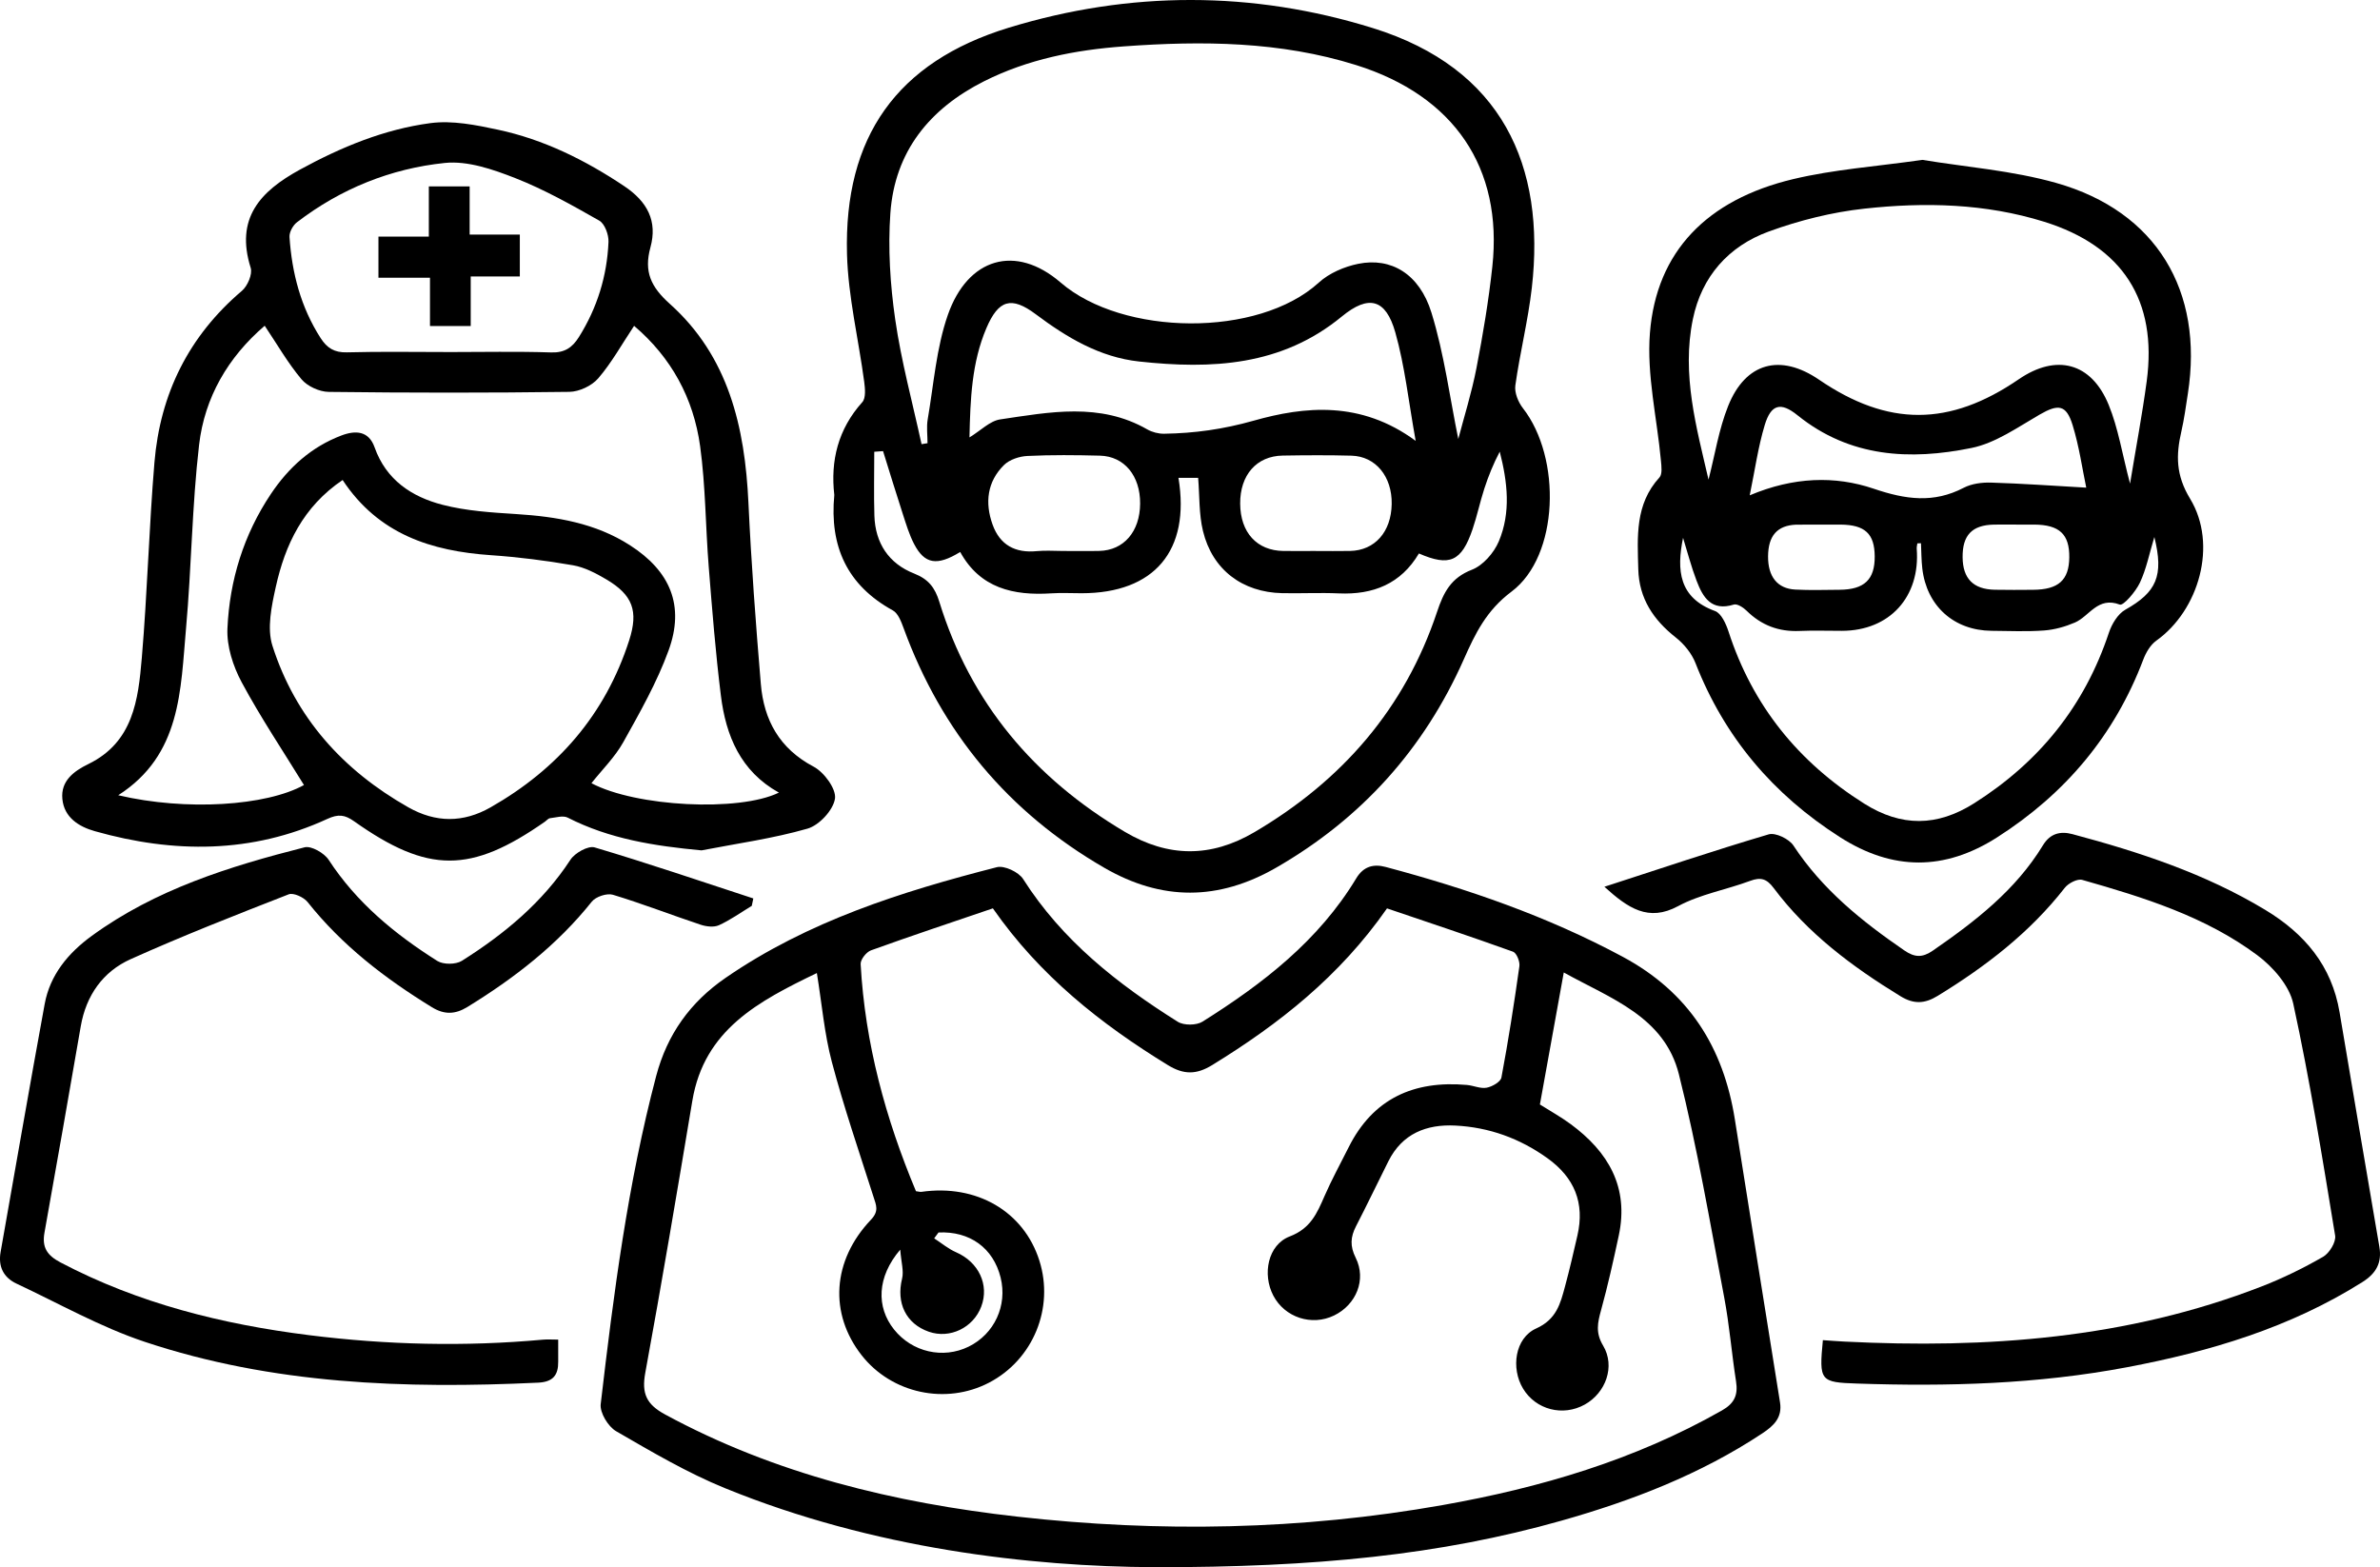
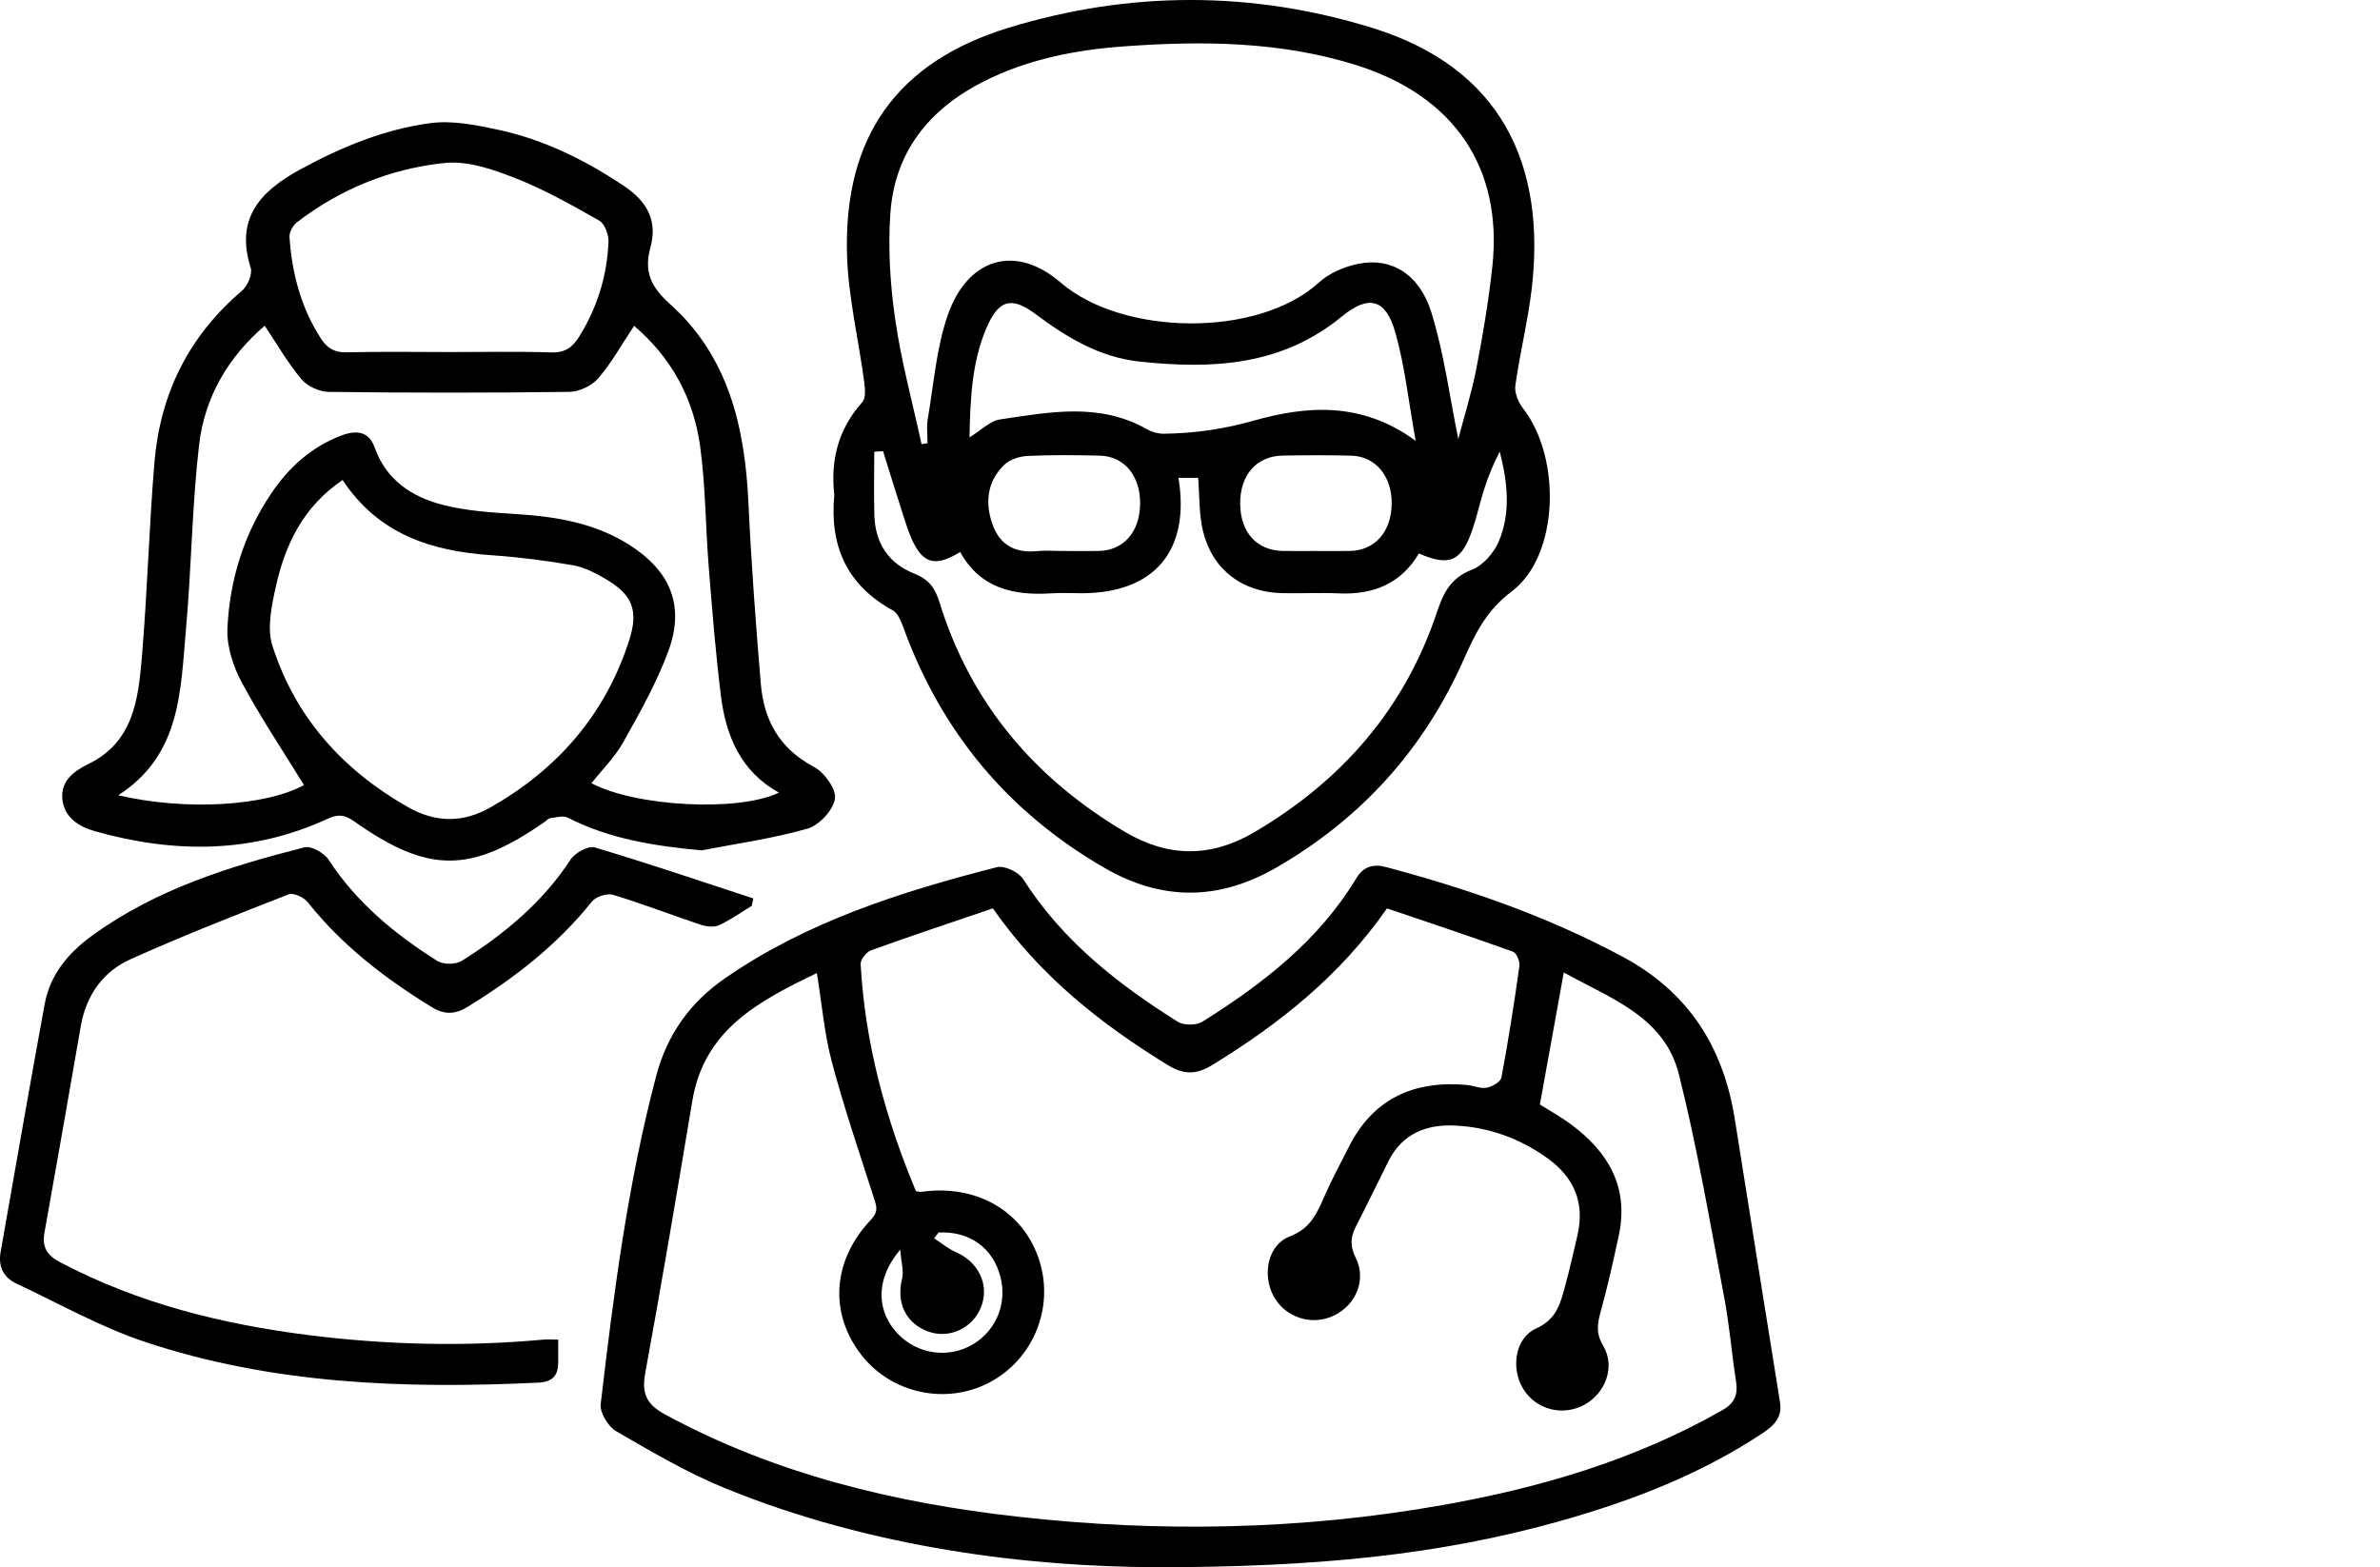
<svg xmlns="http://www.w3.org/2000/svg" id="Layer_1" viewBox="0 0 1853.17 1220.27">
  <g id="tR7ZWv.tif">
    <path d="M898.92,1220.27c-96.54-.47-218.52-14.24-334.45-61.53-29.41-12-57.16-28.38-84.74-44.35-6.22-3.6-12.78-14.44-12-21.1,10.03-85.83,21.06-171.53,43.17-255.38,8.6-32.59,26.62-57.61,54.07-76.51,64.11-44.14,136.93-67.15,211.22-86.17,5.84-1.49,17,3.78,20.46,9.23,30.4,47.81,73.45,81.66,120.44,111.14,4.7,2.95,14.51,2.86,19.24-.11,46.98-29.51,90.47-63.09,119.73-111.63,5.6-9.29,13.44-11.33,22.85-8.82,63.9,17.03,125.97,38.42,184.6,69.93,51.56,27.71,78.43,70.52,87.34,126.72,11.63,73.43,23.38,146.85,35.15,220.26,1.9,11.88-4.91,18.25-13.77,24.12-48.15,31.9-101.3,52.38-156.46,67.99-94.56,26.76-191.37,36.32-316.85,36.24ZM1199.02,859.98c8.13,5.15,16.43,9.73,23.99,15.31,29.26,21.57,45.48,49.08,37.44,86.72-4.15,19.43-8.49,38.86-13.76,58.01-2.69,9.77-4.51,17.61,1.55,27.72,9.69,16.17,2.05,36.83-14.29,45.91-17.05,9.48-38.06,4.05-48.02-12.4-9.62-15.89-6.34-39.43,10.23-46.86,15.8-7.09,18.83-19.38,22.44-32.76,3.54-13.13,6.62-26.4,9.65-39.66,5.79-25.3-2.27-45.04-23.42-60.2-21.53-15.43-45.38-24.03-71.6-25.36-22.54-1.14-41.36,6.23-52.16,27.76-8.45,16.84-16.56,33.85-25.2,50.59-4.33,8.37-4.84,15.46-.27,24.6,8.52,17.05.35,36.58-16.82,44.92-17.38,8.45-38.37,1.59-47.31-15.44-8.73-16.64-4.28-39.58,12.79-46.11,16.16-6.18,21.18-17.93,27-31.29,5.63-12.95,12.48-25.38,18.8-38.03,19.08-38.19,50.96-52.23,92.08-48.63,5.21.46,10.6,3.06,15.43,2.15,4.32-.81,10.86-4.55,11.49-7.92,5.41-28.78,9.93-57.73,14.01-86.73.5-3.58-2.2-10.25-4.95-11.24-32.8-11.8-65.89-22.79-98.14-33.73-36.99,53.06-84.14,90.05-136.03,121.95-12.34,7.59-22.17,7.67-34.57.08-52.35-32.07-99.71-69.56-136.29-122.06-31.78,10.83-63.48,21.36-94.89,32.69-3.64,1.31-8.27,7.19-8.07,10.71,3.41,61.76,19.47,120.47,43.08,176.83,2.17.28,3.21.65,4.18.51,43.02-6.17,79.71,15.17,91.89,53.48,11.74,36.93-4.83,77.18-39.13,95.07-33.65,17.55-75.88,8.48-99.24-21.32-25.4-32.4-23.05-73.64,7.27-105.55,6.42-6.76,4.04-11.32,1.96-17.84-11.12-34.85-23.01-69.51-32.39-104.84-5.86-22.04-7.77-45.13-11.71-69.37-45.33,21.85-87.7,44.04-96.95,99.42-11.82,70.71-23.73,141.42-36.66,211.93-2.93,15.99.87,24.45,15.36,32.31,85.78,46.53,178.62,68.84,274.44,79.61,110.54,12.43,221.06,10.44,330.86-8.98,76.23-13.49,149.78-35.11,217.64-73.69,9.91-5.63,12.68-12.14,11.01-22.77-3.42-21.73-5.11-43.77-9.22-65.35-11.05-58.06-20.9-116.47-35.28-173.72-11.29-44.96-53.23-58.93-89.62-79.21-6.5,35.94-12.44,68.79-18.59,102.79ZM730.76,959.67c-1.12,1.52-2.25,3.04-3.37,4.56,5.66,3.66,10.96,8.17,17.06,10.82,17.52,7.62,26.04,25.31,19.59,42.32-6.26,16.53-24.46,25.26-40.8,19.57-17.88-6.23-25.51-22.48-20.85-41.29,1.48-5.97-.68-12.85-1.43-22.63-18.16,21.27-18.84,44.64-4.79,62.21,14.05,17.58,38.11,23.1,58.05,13.32,20.06-9.84,30.32-32,24.9-53.83-5.7-22.98-23.98-36.22-48.37-35.06Z" />
    <path d="M649.62,385.39c-3.05-26.65,2.88-51.18,21.8-72.25,2.87-3.19,2.18-10.58,1.49-15.81-4.41-33.18-12.5-66.21-13.4-99.46-2.44-91.17,38.74-149.67,126-176.32,94-28.72,189.62-28.87,283.55.35,100.41,31.23,134.64,106.92,123.66,202.4-2.93,25.43-9.26,50.45-12.81,75.83-.78,5.57,2.22,12.97,5.87,17.66,30.3,38.81,28.14,115.14-8.81,142.84-19.61,14.7-28.18,32.47-37.25,52.89-30.93,69.66-79.55,123.75-145.9,161.99-44.99,25.93-89.13,26.14-134.06.13-74.76-43.29-126.58-105.49-156.16-186.51-1.85-5.06-4.29-11.59-8.42-13.86-35.56-19.55-49.36-49.8-45.55-89.89ZM1135.48,341.83c4.45-17.07,10.41-35.93,14.15-55.22,5.08-26.19,9.5-52.59,12.37-79.1,8.31-76.78-29.75-132.94-106.1-156.85-59.05-18.5-119.82-18.98-180.74-14.55-37.8,2.74-74.79,9.97-109.04,27.22-42.34,21.32-69.44,54.71-72.84,102.64-1.94,27.38-.16,55.48,3.76,82.71,4.71,32.7,13.49,64.81,20.51,97.17,1.55-.25,3.11-.51,4.66-.76,0-6.22-.89-12.59.15-18.64,4.68-27.22,6.67-55.47,15.67-81.25,15.45-44.28,52.66-55.52,87.87-25.17,48.31,41.65,153.75,43.08,200.99-.01,8.06-7.35,19.82-12.4,30.67-14.6,25.51-5.19,47.66,7.75,57.01,37.98,9.94,32.16,14.28,66.05,20.92,98.46ZM687.59,351.27l-6.85.49c0,16.58-.4,33.17.1,49.73.64,21.46,11.24,37.35,30.97,45.1,11.17,4.39,16.19,10.99,19.57,21.95,24.28,78.8,73.9,137.36,144.4,179.13,33.79,20.02,67.04,20.24,100.96.29,68.13-40.08,117.06-96.14,142.2-171.49,5.09-15.27,10.84-26.54,27.18-32.87,8.66-3.36,17.13-13.13,20.9-22.03,9.56-22.6,6.78-46.35.74-69.89-4.95,9.45-8.84,19.02-12.02,28.83-3.38,10.43-5.62,21.24-9.16,31.61-8.58,25.11-17.85,29.24-41.76,18.84-13.98,23.6-35.57,32.27-62.34,31.08-14.66-.65-29.38.12-44.07-.18-31.02-.65-54.41-18.21-61.72-48.36-3.21-13.23-2.61-27.39-3.77-41.42h-15.33c9.38,56.73-18.81,89.83-75.42,89.84-7.87,0-15.77-.43-23.6.08-29.53,1.92-55.5-4.04-70.92-32.21-18.07,11.11-27.7,9.47-35.86-6.13-3.84-7.34-6.24-15.48-8.83-23.41-5.3-16.27-10.27-32.65-15.38-48.98ZM1102.31,343.29c-5.6-30.98-8.45-58.4-15.88-84.53-7.4-26.03-20.66-29.57-41.68-12.28-46.95,38.63-101.46,41.12-157.82,35-30.56-3.32-56.16-18.61-80.4-36.77-19.11-14.31-29.07-11.26-38.49,10.81-11.46,26.87-12.51,55.34-13.17,85.06,8.92-5.43,15.94-12.84,23.88-14.01,38.56-5.69,77.59-13.42,114.54,7.76,3.82,2.19,8.77,3.46,13.17,3.39,23.62-.37,45.94-3.45,69.6-10.14,39.72-11.23,83.5-15.78,126.24,15.7ZM827.68,429.01c9.41,0,18.82.18,28.23-.04,19.14-.43,31.68-15.02,31.84-36.81.17-21.63-12.28-36.9-31.32-37.37-18.81-.47-37.66-.67-56.44.24-6.26.3-13.91,2.8-18.21,7.04-13.16,13-15.01,29.43-8.91,46.41,5.7,15.88,17.64,22.32,34.43,20.65,6.73-.67,13.58-.11,20.38-.12ZM1024.44,429.02c8.92,0,17.84.15,26.76-.03,19.34-.39,32.07-14.82,32.43-36.55.35-21.39-12.43-37.13-31.36-37.64-17.82-.48-35.68-.36-53.51-.07-20.38.34-33.26,15.15-33.11,37.44.15,22.44,12.99,36.55,33.61,36.83,8.39.11,16.79.02,25.18.01Z" />
    <path d="M546.3,662.14c-36.83-3.43-71.65-8.86-104.27-25.51-3.6-1.84-9.16-.06-13.77.46-1.37.15-2.56,1.73-3.85,2.63-57.88,40.49-91.03,40.57-148.72-.26-7.14-5.05-12.2-5.79-20.8-1.82-58.9,27.13-119.7,26.9-181.06,9.55-12.49-3.53-23.86-10.65-25.27-25.07-1.38-14.16,9.11-21.78,20.24-27.2,34.98-17.03,38.85-50.1,41.61-82.56,4.31-50.66,5.62-101.57,9.84-152.25,4.45-53.45,26.69-98.45,68.11-133.65,4.4-3.74,8.38-12.99,6.84-17.9-12.11-38.52,7.24-59.49,38.41-76.52,32.08-17.53,65.51-31.36,101.5-36.16,17.04-2.27,35.4,1.43,52.59,5.11,35.72,7.64,67.9,23.6,98.34,43.94,18.17,12.14,26.01,27.31,20.41,47.72-5.2,18.95.42,30.8,15.1,43.95,45.77,40.95,58.46,95.94,61.21,154.79,2.2,47.09,5.71,94.14,9.65,141.12,2.36,28.18,14.48,50.38,41.13,64.46,8.17,4.32,17.75,17.38,16.61,24.91-1.35,8.92-12.29,20.72-21.37,23.33-26.89,7.73-54.91,11.56-82.48,16.92ZM236.68,611.26c-16.31-26.55-33.76-52.58-48.52-80.06-6.69-12.47-11.69-27.97-11.07-41.81,1.68-37.6,12.66-73.16,33.88-104.84,13.73-20.49,31.39-36.55,54.82-45.44,11.13-4.23,21.33-3.67,25.88,9.19,8.99,25.43,28.94,38.56,52.94,44.76,18.54,4.79,38.18,6,57.43,7.22,31.26,1.99,61.48,6.98,88.39,24.22,31.54,20.21,42.86,47.11,30.15,81.99-9.04,24.81-22.33,48.22-35.26,71.4-6.47,11.6-16.36,21.28-24.79,31.93,34.53,18.38,114.9,22.52,145.95,7.34-29.91-16.62-41.29-44.36-45.17-75.58-4.14-33.25-6.78-66.69-9.45-100.1-2.51-31.34-2.44-62.98-6.71-94.05-5.12-37.25-22.39-69.05-51.41-93.71-9.59,14.41-17.49,28.74-27.94,40.88-4.99,5.8-14.78,10.41-22.46,10.52-62.46.83-124.94.79-187.4.03-7.25-.09-16.58-4.35-21.19-9.84-10.64-12.66-18.96-27.25-28.64-41.67-28.61,24.54-46.81,55.89-51.09,92.74-5.51,47.32-5.89,95.21-10.15,142.7-4.31,48.1-3.67,98.73-52.81,130.13,53.09,12.47,115.37,8.25,144.62-7.95ZM266.78,373.74c-30.85,20.88-44.77,50.43-52.05,83.29-3.29,14.87-6.96,32.12-2.6,45.79,17.81,55.82,54.86,96.89,105.7,125.72,21.44,12.16,42.78,12.27,64.21.06,52.25-29.79,89.26-72.29,107.84-129.92,7.41-22.98,2.77-35.43-17.86-47.61-8.03-4.74-16.86-9.37-25.88-10.94-21.08-3.67-42.43-6.37-63.79-7.84-46.44-3.19-87.61-16.21-115.57-58.54ZM348.84,274.13c26.77,0,53.56-.59,80.3.29,10.52.35,16.48-3.79,21.6-11.95,14.26-22.72,21.94-47.55,23.06-74.14.23-5.56-2.91-14.11-7.19-16.54-21.28-12.1-42.82-24.26-65.54-33.16-17.27-6.76-36.95-13.57-54.67-11.75-42.11,4.34-81.16,20.09-115.2,46.21-3.13,2.4-6.03,7.72-5.78,11.46,1.88,28.05,8.8,54.67,24.23,78.69,4.98,7.75,10.73,11.38,20.46,11.11,26.23-.7,52.48-.24,78.73-.24Z" />
-     <path d="M1496.88,124.49c33.51,5.56,69.94,8.24,104.35,18.01,77.75,22.06,114.83,83.92,102.32,164.07-1.53,9.83-2.84,19.73-5.06,29.41-4.22,18.39-4.39,33.9,6.83,52.38,21.68,35.73,6.82,86.91-26.34,110.49-4.58,3.26-8.06,9.25-10.13,14.7-22.35,59-60.73,104.53-113.77,138.42-41.08,26.25-81.39,26.04-122.34-.09-52.07-33.22-89.99-77.8-112.55-135.54-2.95-7.55-8.89-14.88-15.32-19.94-17.51-13.78-28.63-30.48-29.23-53.15-.67-25.18-2.65-50.61,16.48-71.5,2.34-2.56,1.57-8.59,1.17-12.92-3.05-33.27-11.21-66.91-8.58-99.7,5.07-63.16,44.28-103.62,111.46-119.65,31.89-7.61,65.05-9.87,100.68-14.99ZM1658.54,376.61c4.68-28.45,9.51-53.96,12.97-79.66,8.48-63.06-18.75-105.23-79.78-124.27-45.86-14.3-93.08-15.37-140.11-10.21-25.18,2.76-50.53,9.1-74.35,17.78-31.33,11.42-52.29,35.01-59.14,68.3-8.86,43.06,2.79,84.28,12.2,124.9,4.96-19.2,7.99-39.09,15.26-57.28,13.59-34.01,40.72-41.06,70.81-20.52,53.74,36.68,101.58,36.57,155.54-.37,29.2-19.99,56.44-13.07,69.97,19.96,7.42,18.11,10.48,38.01,16.64,61.36ZM1495.74,422.98c-.94.03-1.88.06-2.81.1-.17,1.39-.58,2.8-.48,4.18,2.87,37.5-21.07,63.83-58.21,63.93-11.02.03-22.05-.38-33.05.1-16.16.7-29.72-4.4-41.24-15.79-2.54-2.51-7.31-5.58-9.93-4.76-17.52,5.44-24.09-5.67-29.01-18.6-4.14-10.87-7.06-22.21-10.51-33.34-5.17,25.2-3.22,46.76,24.9,56.97,4.85,1.76,8.56,9.98,10.5,15.96,18.74,57.81,54.53,101.84,105.76,134.06,28.81,18.12,56.67,17.89,85.41-.28,50.69-32.04,86.03-75.75,104.99-132.83,2.25-6.76,6.95-14.63,12.8-17.93,24.17-13.62,30.17-26.21,22.61-56.62-3.97,13.11-6.25,24.99-11.26,35.59-3.3,6.97-12.83,18.1-15.66,17.03-17.19-6.5-23.61,9.11-34.97,13.99-7.51,3.23-15.84,5.57-23.96,6.17-13.57,1-27.26.37-40.9.26-29.32-.25-50.58-19.35-53.94-48.56-.75-6.49-.71-13.08-1.03-19.62ZM1362.41,385.68c34-14.35,66.31-15.42,96.61-5.13,24.71,8.39,46.48,11.49,70-.74,6.18-3.21,14.21-4.26,21.32-4.04,24.02.72,48.01,2.46,74.1,3.93-3.03-14.39-5.47-31.97-10.63-48.72-4.96-16.11-11.23-16.49-25.72-8.12-17.05,9.85-34.26,22.12-52.92,25.93-47.85,9.78-94.81,7.45-135.58-25.47-13.11-10.58-20.62-8.47-25.48,7.59-5.2,17.2-7.66,35.22-11.71,54.77ZM1569.81,408.46c-5.76,0-11.53-.1-17.29.02-16.99.36-24.51,8.24-24.35,25.41.15,16.62,8.28,24.96,25,25.31,9.95.21,19.91.1,29.86.04,19.76-.12,27.98-7.5,28.2-25.18.22-18.06-7.64-25.45-27.28-25.59-4.72-.03-9.43,0-14.15,0ZM1398.56,408.52c-14.74.6-21.75,8.63-21.87,24.65-.12,15.71,7.18,25.14,21.1,25.89,11.5.62,23.06.24,34.59.16,19.32-.15,27.49-7.99,27.35-26.05-.13-17.6-7.56-24.52-26.58-24.7" />
-     <path d="M1249.25,690.47c42.58-13.81,85.02-28.11,127.93-40.81,5.28-1.56,15.88,3.55,19.26,8.7,22.42,34.15,53.21,58.94,86.3,81.65,8.05,5.53,14.05,5.84,22.25.18,33.01-22.8,64.49-47.09,85.73-82.02,5.66-9.31,13.67-11.16,22.96-8.68,52.23,13.94,103.31,30.73,150.03,58.91,30.77,18.56,51.9,43.53,57.99,79.83,10.22,60.88,20.59,121.74,30.97,182.59,2.11,12.36-2.43,20.65-13.17,27.43-56.36,35.55-118.74,54.13-183.47,66.36-69.46,13.13-139.59,15.07-210.01,12.68-28.69-.97-29.73-1.83-26.65-33.8,5.52.37,11.09.83,16.67,1.11,110.9,5.57,220.08-2.2,324.82-42.87,16.54-6.42,32.66-14.31,48.03-23.16,4.87-2.8,10.17-11.48,9.35-16.5-9.91-60.37-19.63-120.84-32.61-180.59-3.07-14.11-15.82-28.67-28.04-37.76-40.5-30.12-88.32-44.97-136.26-58.6-3.75-1.07-10.8,2.58-13.6,6.16-27.24,34.9-61.54,61.22-98.95,84.13-10.17,6.23-18.6,6.62-28.98.28-37.42-22.89-72.21-48.78-98.73-84.23-5.39-7.2-10.01-8.68-18.33-5.58-18.61,6.93-38.91,10.41-56.14,19.69-23.11,12.45-38.97,1.55-57.34-15.1Z" />
    <path d="M585.38,705.32c-8.47,5.14-16.61,11-25.57,15.08-3.93,1.79-9.88,1.08-14.29-.39-22.83-7.59-45.28-16.36-68.29-23.31-4.65-1.41-13.34,1.48-16.43,5.36-26.92,33.76-60.32,59.55-96.77,81.96-9.56,5.88-18,6.21-27.71.25-36.48-22.38-69.96-48.08-96.81-81.9-2.97-3.74-11.03-7.44-14.71-6.01-41.31,16.12-82.64,32.32-123.08,50.49-21.58,9.7-34.65,28.19-38.82,52.17-9.33,53.6-18.62,107.2-28.26,160.74-2.1,11.65,2.15,17.8,12.53,23.26,60.7,31.93,125.92,48.12,193.36,56.58,60.57,7.6,121.33,9.06,182.19,3.52,3.58-.33,7.22-.04,11.92-.04,0,6.09-.06,11.58.01,17.07.13,10.59-4.03,15.9-15.64,16.45-103.78,4.89-206.89,1.36-306.37-31.82-34.46-11.49-66.68-29.78-99.77-45.29-10.16-4.76-14.39-13.33-12.4-24.6,11.39-64.37,22.52-128.78,34.31-193.07,4.19-22.85,18.4-39.8,36.69-53.12,49.66-36.19,107.17-54.09,165.69-68.94,5.26-1.33,15.31,4.46,18.78,9.79,21.76,33.35,51.55,57.84,84.58,78.69,4.66,2.94,14.42,2.86,19.12-.1,33.04-20.85,62.77-45.4,84.55-78.73,3.46-5.29,13.76-11.07,18.8-9.58,41.47,12.3,82.44,26.28,123.57,39.74-.4,1.91-.79,3.83-1.19,5.74Z" />
-     <path d="M365.69,145.17v37.5h39.06v32.57h-38.23v38.61h-31.72v-37.59h-40.13v-32.05h39.24v-39.05h31.77Z" />
  </g>
</svg>